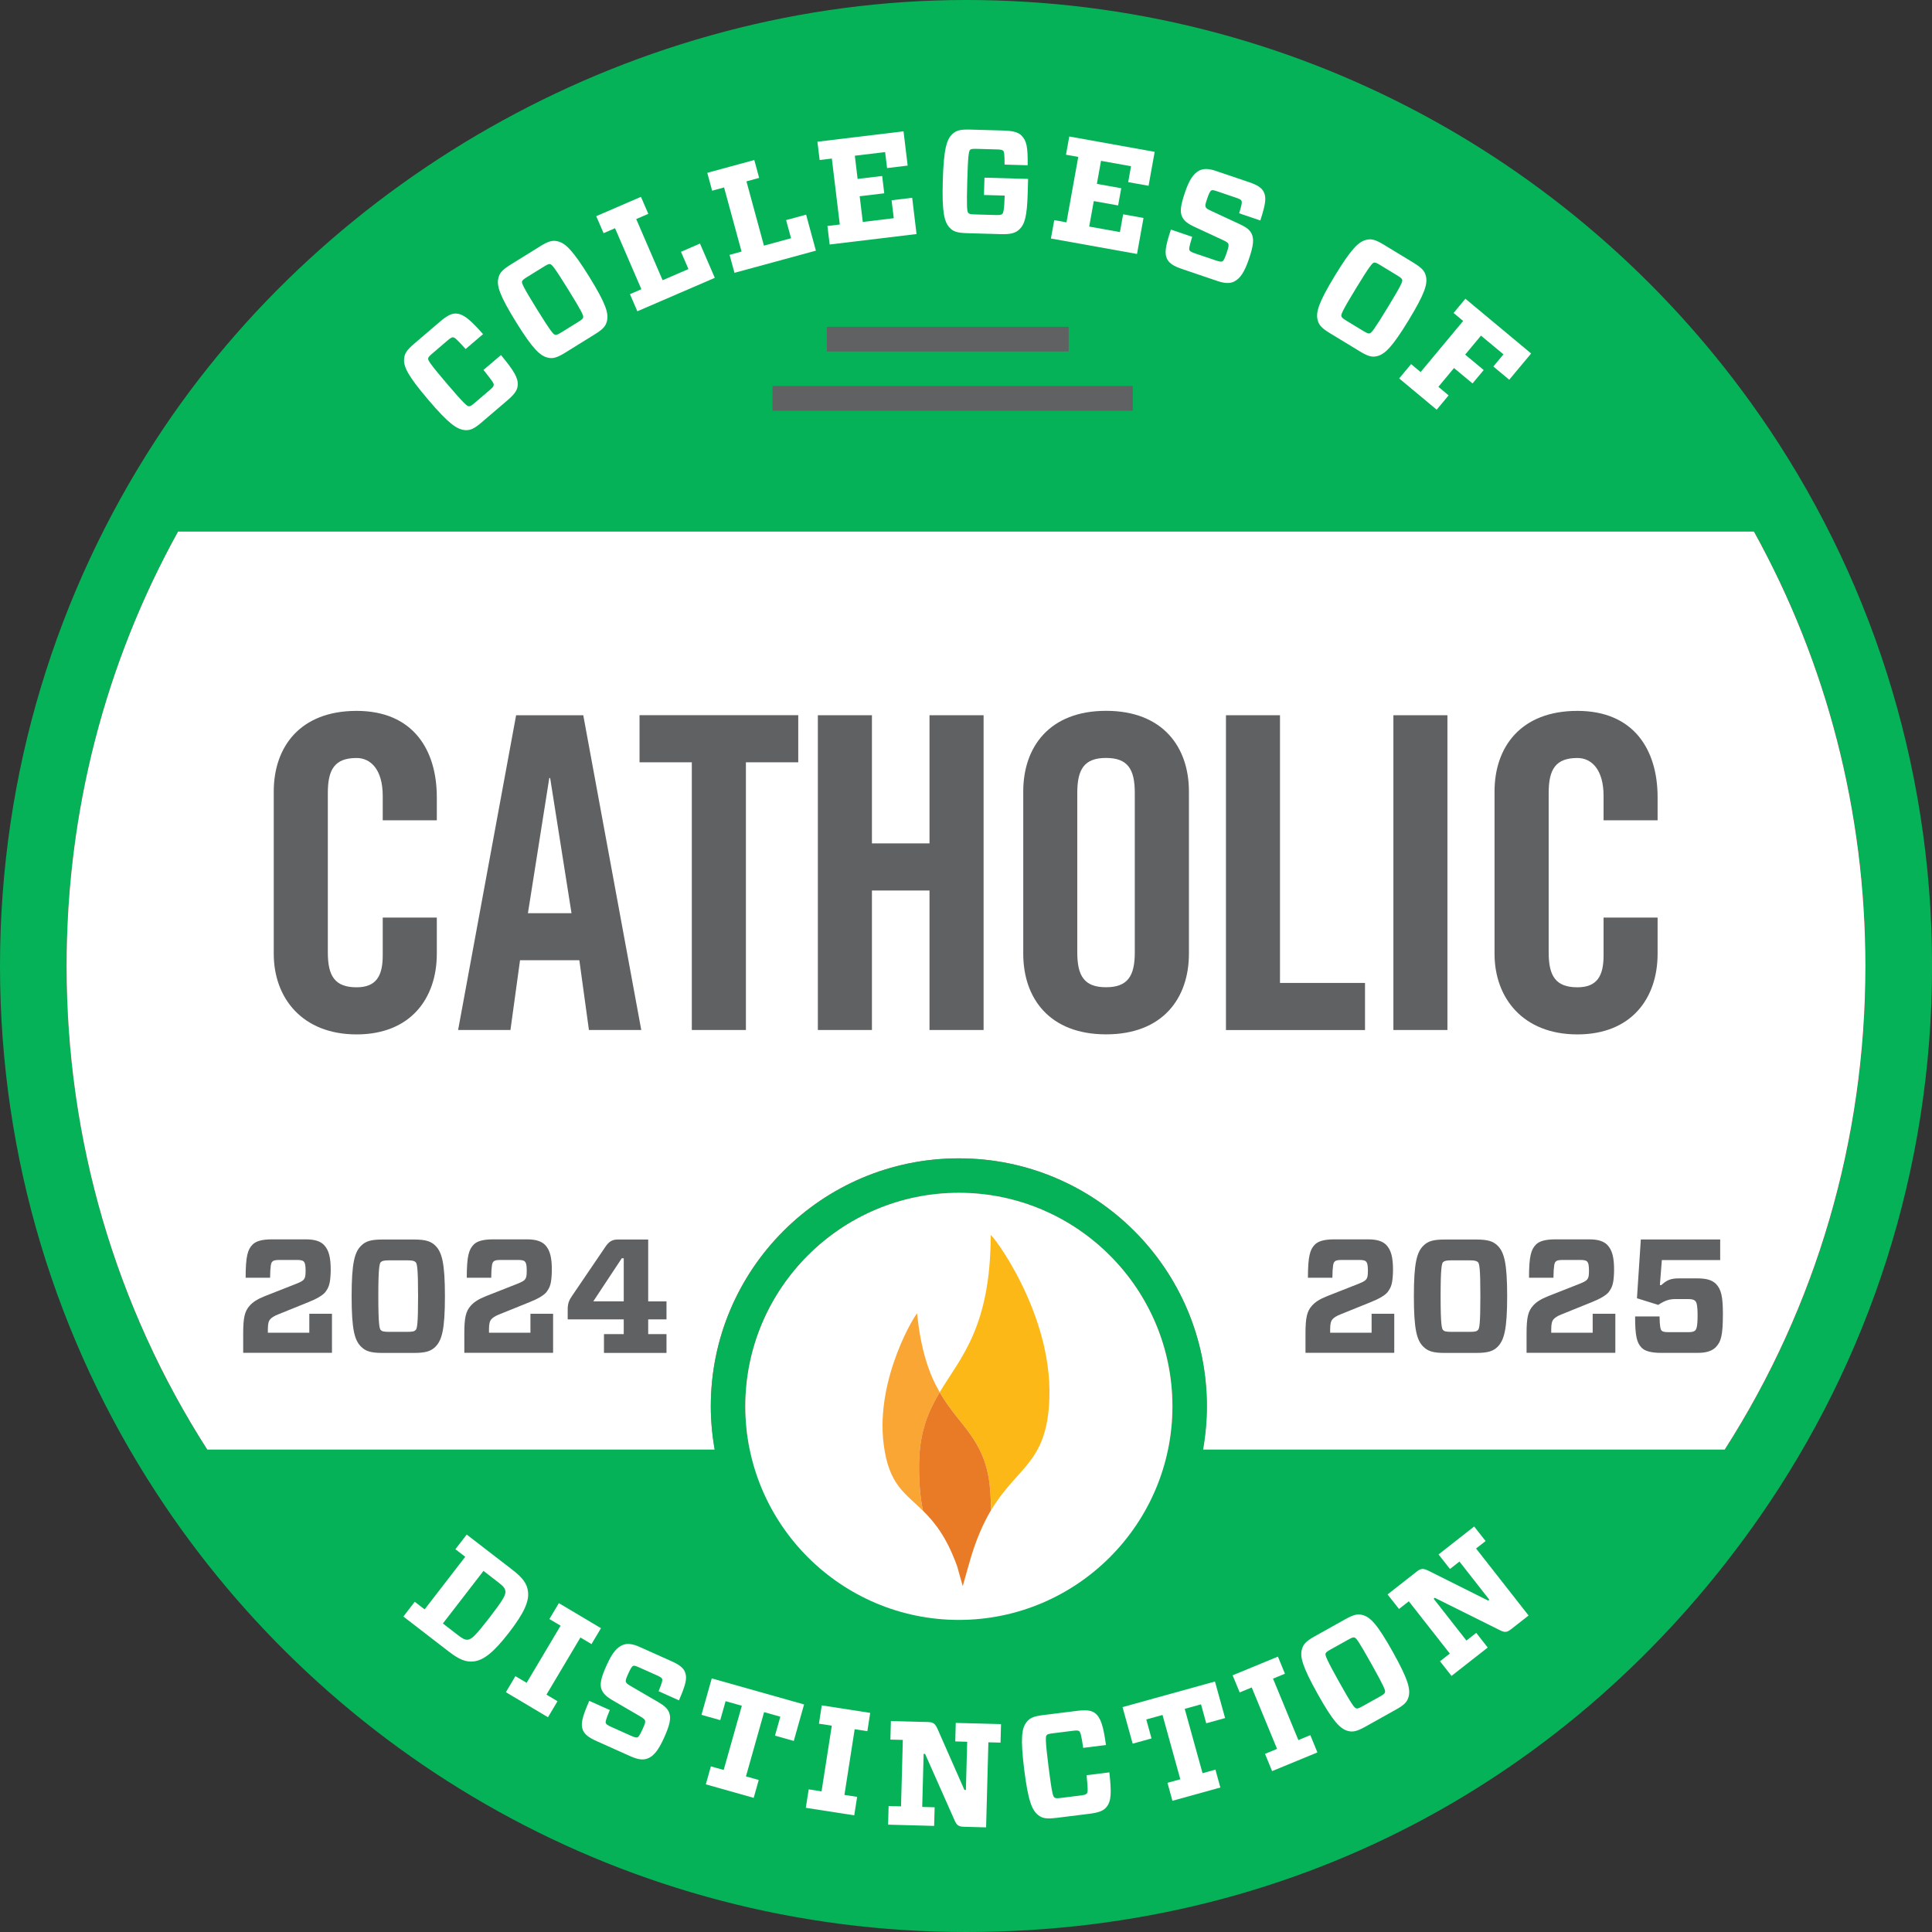
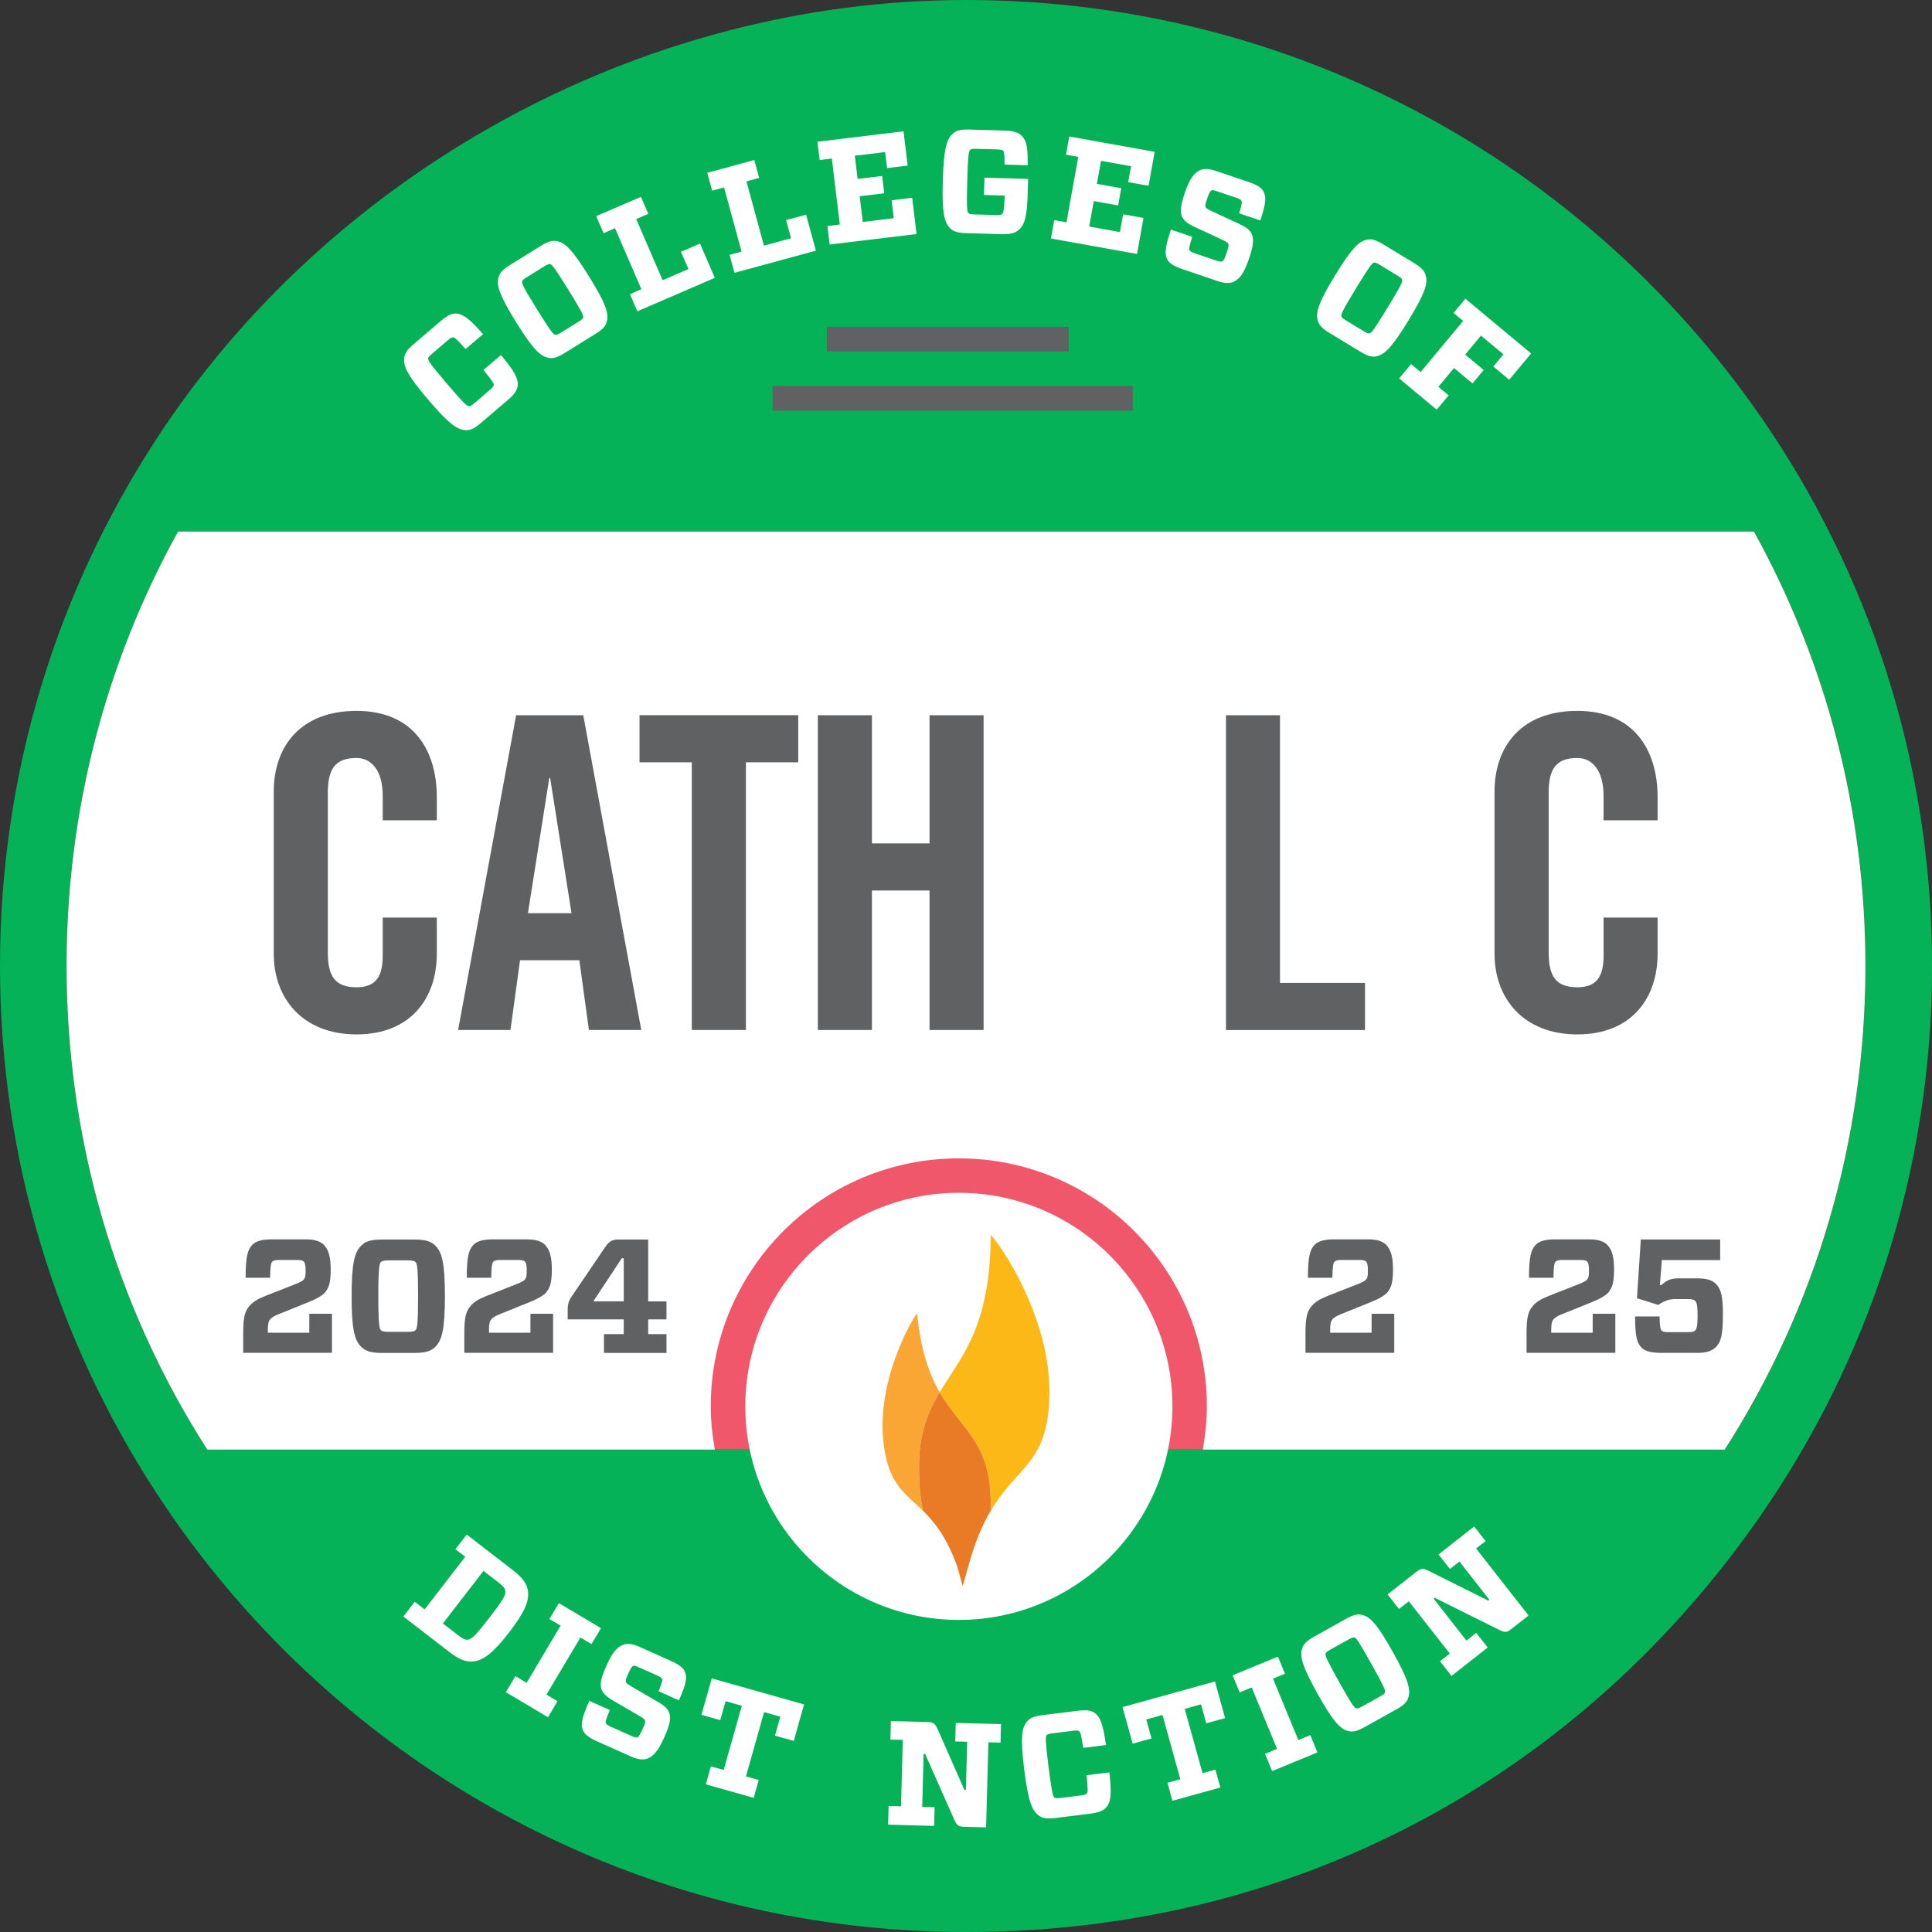
<svg xmlns="http://www.w3.org/2000/svg" id="Layer_2" data-name="Layer 2" viewBox="0 0 354.72 354.72">
  <rect x="0" y="0" width="354.72" height="354.72" fill="#333333" stroke="none" />
  <defs>
    <style>
      .cls-1 {
        fill: #e97a26;
      }

      .cls-1, .cls-2, .cls-3, .cls-4, .cls-5, .cls-6, .cls-7 {
        stroke-width: 0px;
      }

      .cls-2 {
        fill: #06b258;
      }

      .cls-3 {
        fill: #5f6163;
      }

      .cls-4 {
        fill: #f0576a;
      }

      .cls-5 {
        fill: #fcb817;
      }

      .cls-6 {
        fill: #faa634;
      }

      .cls-7 {
        fill: #fff;
      }
    </style>
  </defs>
  <g id="Layer_1-2" data-name="Layer 1">
    <g>
      <path class="cls-2" d="M323.07,76.22C291.04,30.16,237.72,0,177.37,0S60.21,32.17,28.59,80.8C10.51,108.59,0,141.75,0,177.37s10.51,68.77,28.59,96.55c31.62,48.64,86.44,80.8,148.78,80.8s113.67-30.15,145.71-76.21c19.95-28.69,31.65-63.55,31.65-101.14s-11.7-72.46-31.65-101.15M38.07,266.14c-16.82-26.27-25.83-56.83-25.83-88.77,0-28.37,7.11-55.62,20.47-79.76h289.32c13.36,24.14,20.47,51.4,20.47,79.76,0,31.94-9.01,62.5-25.83,88.77H38.07Z" />
      <path class="cls-4" d="M38.07,266.14c-16.82-26.27-25.83-56.83-25.83-88.77,0-28.37,7.11-55.62,20.47-79.76h289.32c13.36,24.14,20.47,51.4,20.47,79.76,0,31.94-9.01,62.5-25.83,88.77H38.07Z" />
      <path class="cls-4" d="M136.84,258.21c0-20.27,15.46-36.99,35.2-39-19.74,2.01-35.2,18.74-35.2,39" />
      <path class="cls-4" d="M180.06,219.19c19.74,2.02,35.2,18.74,35.2,39.01,0-20.27-15.46-36.99-35.2-39.01" />
      <path class="cls-7" d="M322.03,97.6H32.7c-13.36,24.14-20.47,51.4-20.47,79.76,0,31.95,9.01,62.51,25.83,88.78h93.19c-.46-2.58-.75-5.22-.75-7.93,0-25.14,20.39-45.53,45.54-45.53s45.54,20.39,45.54,45.53c0,2.71-.29,5.35-.74,7.93h95.82c16.81-26.27,25.83-56.83,25.83-88.78,0-28.36-7.11-55.61-20.47-79.76" />
      <g>
-         <path class="cls-2" d="M176.05,219c21.62,0,39.21,17.59,39.21,39.21s-17.59,39.21-39.21,39.21-39.21-17.59-39.21-39.21,17.59-39.21,39.21-39.21M176.05,212.67c-25.15,0-45.54,20.39-45.54,45.53s20.39,45.53,45.54,45.53,45.54-20.38,45.54-45.53-20.39-45.53-45.54-45.53" />
        <path class="cls-7" d="M176.05,219c21.62,0,39.21,17.6,39.21,39.21s-17.59,39.21-39.21,39.21-39.21-17.59-39.21-39.21,17.59-39.21,39.21-39.21" />
        <path class="cls-5" d="M181.94,277.33c4.87-8.18,10.32-8.61,10.73-20.63.53-15.85-10.76-30.47-10.77-29.91-.05,16.9-5.5,22.39-9.37,28.83,3.61,6.28,8.23,8.49,9.19,17.19.18,1.67.25,3.16.22,4.51" />
        <path class="cls-6" d="M172.53,255.63c-1.87-3.24-3.46-7.57-4.14-14.44-.04-.43-7.73,11.77-6.14,24.02.95,7.4,3.86,8.87,7.21,12.17-.48-2.33-.77-5.15-.72-8.57.08-5.95,1.71-9.7,3.79-13.17" />
        <path class="cls-1" d="M181.73,272.82c-.97-8.7-5.58-10.92-9.2-17.19-2.08,3.47-3.71,7.22-3.79,13.16-.04,3.43.23,6.26.72,8.58,2.07,2.05,4.32,4.76,6.28,10.22l1.02,3.63s.6-2.13.94-3.34c.06-.2.11-.38.17-.58.02-.1.04-.17.05-.19,1.19-4.27,2.57-7.36,4.01-9.79.03-1.33-.04-2.83-.21-4.5" />
      </g>
      <g>
        <path class="cls-3" d="M70.27,150.61v-4.48c0-4.88-2.24-6.96-4.8-6.96-4,0-5.28,2.08-5.28,6.4v29.3c0,4.32,1.28,6.4,5.28,6.4,3.6,0,4.8-2.08,4.8-5.84v-6.96h9.93v6.64c0,8.17-4.8,14.81-14.73,14.81s-15.21-6.64-15.21-14.81v-29.78c0-8.16,4.8-14.81,15.21-14.81s14.73,7.2,14.73,15.85v4.24h-9.93Z" />
        <path class="cls-3" d="M93.72,189.11h-9.61l10.65-57.79h12.33l10.65,57.79h-9.61l-1.76-12.81h-10.89l-1.76,12.81ZM96.93,167.66h8l-3.92-24.81h-.16l-3.92,24.81Z" />
        <path class="cls-3" d="M127.03,139.96h-9.61v-8.65h29.14v8.65h-9.61v49.15h-9.93v-49.15Z" />
        <path class="cls-3" d="M150.16,189.11v-57.79h9.93v23.53h10.57v-23.53h9.93v57.79h-9.93v-25.61h-10.57v25.61h-9.93Z" />
-         <path class="cls-3" d="M187.87,145.32c0-8.16,4.8-14.81,15.21-14.81s15.21,6.64,15.21,14.81v29.78c0,8.17-4.8,14.81-15.21,14.81s-15.21-6.64-15.21-14.81v-29.78ZM197.79,174.86c0,4.32,1.28,6.4,5.28,6.4s5.28-2.08,5.28-6.4v-29.3c0-4.32-1.28-6.4-5.28-6.4s-5.28,2.08-5.28,6.4v29.3Z" />
        <path class="cls-3" d="M225.09,189.11v-57.79h9.92v49.15h15.61v8.65h-25.53Z" />
-         <path class="cls-3" d="M255.83,189.11v-57.79h9.92v57.79h-9.92Z" />
        <path class="cls-3" d="M294.42,150.61v-4.48c0-4.88-2.24-6.96-4.8-6.96-4,0-5.28,2.08-5.28,6.4v29.3c0,4.32,1.28,6.4,5.28,6.4,3.6,0,4.8-2.08,4.8-5.84v-6.96h9.92v6.64c0,8.17-4.8,14.81-14.73,14.81s-15.21-6.64-15.21-14.81v-29.78c0-8.16,4.8-14.81,15.21-14.81s14.73,7.2,14.73,15.85v4.24h-9.92Z" />
      </g>
      <path class="cls-7" d="M96.94,292.21c.22,1.72-.6,3.8-3.49,7.54-2.87,3.72-4.7,5.06-6.41,5.28-1.45.19-2.71-.31-4.63-1.79l-8.35-6.44,2.09-2.71,1.81,1.4,7.46-9.66-1.81-1.39,2.08-2.69,8.35,6.44c1.92,1.48,2.73,2.56,2.9,4.02ZM81.32,298.08l2.73,2.11c.9.7,1.32.91,1.87.86.69-.09,1.46-.83,3.95-4.05,2.49-3.23,3.01-4.17,2.92-4.85-.07-.57-.39-.92-1.29-1.62l-2.73-2.11-7.46,9.66Z" />
      <path class="cls-7" d="M102.36,312.35l-1.75,2.94-7.73-4.6,1.75-2.94,2.06,1.22,6.24-10.49-2.06-1.22,1.74-2.92,7.73,4.6-1.74,2.92-2.03-1.21-6.24,10.49,2.03,1.21Z" />
      <path class="cls-7" d="M118.88,322.87c-.75.29-1.68.23-3.07-.39l-6.25-2.8c-1.47-.66-2.22-1.23-2.56-2.07-.4-1.04-.17-2.22,1.19-5.33l3.77,1.69c-.72,1.73-.82,2.17-.74,2.38.08.22.3.4,1.04.73l3.5,1.57c.72.32,1.04.41,1.28.33.26-.12.52-.57.99-1.61.39-.87.51-1.2.38-1.52-.08-.22-.4-.45-1.06-.83l-4.84-2.82c-1.14-.66-1.74-1.23-2.06-1.99-.36-.99-.13-2.11.93-4.47.99-2.21,1.87-3.3,3.01-3.74.75-.29,1.71-.22,3.02.37l5.81,2.6c1.49.66,2.24,1.24,2.55,2.03.41,1.08.21,2.12-1.11,5.19l-3.74-1.68c.65-1.59.74-1.99.65-2.24-.08-.21-.28-.36-.98-.68l-3.22-1.44c-.65-.29-.91-.37-1.12-.29-.25.1-.51.55-.93,1.49-.39.87-.51,1.2-.38,1.5.07.24.33.39,1.06.83l4.84,2.82c1.13.66,1.73,1.19,2.02,1.95.37.97.16,2.16-.89,4.51-1.07,2.38-1.94,3.48-3.09,3.91Z" />
      <path class="cls-7" d="M139.31,326.79l-.93,3.3-8.79-2.48.93-3.3,2.35.66,3.33-11.79-2.98-.84-.98,3.48-3.45-.97,1.89-6.69,16.95,4.78-1.89,6.7-3.45-.97.98-3.48-2.98-.84-3.33,11.8,2.35.66Z" />
-       <path class="cls-7" d="M157.37,329.92l-.53,3.38-8.89-1.38.53-3.39,2.36.37,1.88-12.06-2.36-.37.52-3.36,8.89,1.38-.52,3.36-2.33-.36-1.88,12.06,2.33.36Z" />
      <path class="cls-7" d="M177.59,319.79l-2.2-.06.09-3.4,8.31.22-.09,3.4-2.23-.06-.42,15.62-4.05-.11c-1.03-.03-1.32-.28-1.74-1.19l-5.41-12.19h-.27s-.26,9.74-.26,9.74l2.28.06-.09,3.42-8.45-.23.09-3.42,2.28.06.33-12.2-2.28-.06.09-3.4,6.79.18c1.01.03,1.3.28,1.74,1.19l4.97,11.28h.27s.24-8.88.24-8.88Z" />
      <path class="cls-7" d="M193.9,333.77c-1.78.22-2.54.07-3.27-.5-1.15-.9-1.86-2.59-2.58-8.36-.72-5.8-.46-7.61.44-8.74.57-.73,1.26-1.06,3.04-1.28l6.2-.77c1.67-.21,2.64-.11,3.31.41,1.06.82,1.52,2.3,2.02,5.86l-4.18.52c-.34-2.31-.5-2.87-.74-3.06-.18-.14-.43-.17-1.19-.07l-3.59.45c-.84.1-1.05.18-1.21.37-.19.27-.24.96.36,5.76.6,4.77.82,5.46,1.06,5.65.21.16.44.19,1.27.09l3.59-.45c.78-.1.99-.2,1.13-.39.19-.24.19-.68-.06-3.33l4.18-.52c.41,3.7.36,5.27-.5,6.33-.54.72-1.46,1.06-3.13,1.27l-6.18.77Z" />
      <path class="cls-7" d="M223.15,324.89l.91,3.3-8.8,2.44-.91-3.3,2.36-.65-3.27-11.81-2.98.83.96,3.48-3.46.96-1.86-6.71,16.97-4.7,1.86,6.71-3.46.96-.96-3.48-2.99.83,3.27,11.81,2.36-.65Z" />
      <path class="cls-7" d="M240.58,318.58l1.3,3.17-8.32,3.43-1.3-3.17,2.21-.91-4.65-11.28-2.21.91-1.3-3.14,8.32-3.43,1.29,3.14-2.19.9,4.65,11.28,2.19-.9Z" />
      <path class="cls-7" d="M246.99,297.3c1.59-.89,2.33-1.02,3.21-.77,1.39.37,2.68,1.68,5.53,6.78,2.84,5.07,3.27,6.86,2.88,8.26-.25.89-.75,1.45-2.34,2.33l-5.6,3.13c-1.56.87-2.33,1.02-3.21.77-1.41-.4-2.69-1.7-5.53-6.78-2.85-5.1-3.29-6.88-2.88-8.26.25-.89.77-1.46,2.34-2.33l5.6-3.13ZM248.97,313.66c.26.07.48.01,1.21-.4l3.16-1.76c.71-.4.9-.56.95-.81.11-.31-.14-.98-2.49-5.18-2.36-4.22-2.79-4.77-3.12-4.86-.22-.06-.46,0-1.17.41l-3.16,1.76c-.74.41-.9.56-.98.8-.07.32.14.98,2.5,5.2,2.36,4.22,2.81,4.75,3.11,4.83Z" />
      <path class="cls-7" d="M267.95,286.71l-1.73,1.36-2.1-2.67,6.54-5.13,2.1,2.67-1.75,1.37,9.64,12.3-3.19,2.5c-.81.64-1.2.63-2.09.19l-11.94-5.94-.21.17,6.02,7.68,1.8-1.41,2.11,2.69-6.65,5.21-2.11-2.69,1.8-1.41-7.53-9.6-1.8,1.41-2.1-2.67,5.35-4.19c.79-.62,1.18-.61,2.1-.19l11.02,5.51.21-.17-5.48-6.99Z" />
      <path class="cls-7" d="M88.38,77.59c-1.36,1.16-2.08,1.45-3,1.38-1.46-.12-2.98-1.14-6.75-5.57-3.79-4.45-4.57-6.11-4.43-7.54.07-.92.47-1.58,1.84-2.75l4.75-4.06c1.28-1.09,2.15-1.54,2.99-1.48,1.34.1,2.53,1.09,4.91,3.78l-3.2,2.73c-1.56-1.74-1.99-2.12-2.3-2.15-.23-.02-.45.1-1.03.59l-2.75,2.35c-.64.55-.77.73-.81.98,0,.33.33.93,3.47,4.61,3.12,3.66,3.68,4.11,3.99,4.13.27.02.47-.08,1.11-.63l2.75-2.35c.6-.51.71-.71.73-.94.02-.31-.22-.67-1.88-2.75l3.21-2.73c2.37,2.87,3.19,4.2,3.07,5.56-.05.9-.63,1.68-1.92,2.78l-4.73,4.04Z" />
      <path class="cls-7" d="M99.18,45.21c1.55-.96,2.28-1.12,3.18-.91,1.41.31,2.75,1.55,5.83,6.52,3.06,4.94,3.58,6.7,3.25,8.12-.21.9-.68,1.48-2.23,2.44l-5.45,3.38c-1.52.94-2.28,1.12-3.17.91-1.42-.33-2.77-1.58-5.83-6.52-3.08-4.97-3.6-6.73-3.25-8.12.21-.9.71-1.49,2.23-2.44l5.45-3.38ZM101.9,61.46c.26.06.47,0,1.19-.45l3.07-1.9c.69-.43.87-.6.91-.85.09-.31-.19-.97-2.72-5.06-2.55-4.11-3-4.63-3.34-4.71-.23-.05-.46.03-1.15.46l-3.07,1.9c-.72.44-.87.61-.95.84-.06.32.19.97,2.74,5.08,2.55,4.11,3.02,4.62,3.32,4.69Z" />
      <path class="cls-7" d="M112.92,41.9l-2.1.91-1.35-3.12,8.21-3.55,1.35,3.12-2.22.96,4.85,11.23,4.74-2.05-1.37-3.17,3.49-1.51,2.72,6.29-14.22,6.14-1.36-3.14,2.1-.91-4.84-11.2Z" />
      <path class="cls-7" d="M132.95,34.41l-2.2.6-.89-3.28,8.63-2.35.89,3.28-2.33.64,3.21,11.8,4.98-1.36-.91-3.33,3.67-1,1.8,6.61-14.95,4.07-.9-3.3,2.2-.6-3.21-11.78Z" />
      <path class="cls-7" d="M150.49,29.39l-.41-3.37,15.81-1.91.76,6.29-3.78.46-.36-2.94-5.56.67.51,4.26,4.51-.54.38,3.18-4.51.54.57,4.72,5.69-.69-.4-3.29,3.78-.46.8,6.66-15.95,1.92-.41-3.4,2.27-.27-1.46-12.11-2.27.27Z" />
      <path class="cls-7" d="M184.44,30.21c0-1.9-.07-2.31-.25-2.53-.16-.14-.38-.23-1.19-.25l-3.64-.1c-.84-.02-1.06.02-1.25.18-.25.26-.39,1.1-.52,5.78-.13,4.65-.05,5.55.19,5.8.19.2.4.26,1.24.28l3.78.11c.76.02,1.03-.02,1.23-.21.2-.19.35-.94.41-2.82l.02-.54-3.8-.11.09-3.18,8.01.23-.07,2.58c-.12,4.37-.57,5.78-1.55,6.7-.72.69-1.66.9-3.29.86l-6.33-.18c-1.79-.05-2.52-.32-3.15-.99-1-1.06-1.44-2.84-1.27-8.65.17-5.84.71-7.59,1.77-8.57.67-.63,1.41-.86,3.21-.81l6.27.18c1.69.05,2.66.35,3.21.93.92.95,1.16,2.02,1.12,5.44l-4.21-.12Z" />
      <path class="cls-7" d="M195.72,28.4l.6-3.34,15.68,2.82-1.12,6.23-3.74-.67.52-2.92-5.51-.99-.76,4.23,4.47.8-.57,3.16-4.47-.8-.84,4.68,5.64,1.01.59-3.26,3.74.67-1.19,6.61-15.81-2.84.61-3.37,2.25.4,2.16-12.01-2.25-.4Z" />
      <path class="cls-7" d="M226.6,51.69c-.72.36-1.65.39-3.09-.1l-6.48-2.2c-1.52-.52-2.33-1.02-2.74-1.82-.49-1-.38-2.19.69-5.42l3.91,1.33c-.55,1.79-.61,2.23-.51,2.44.1.21.33.37,1.11.63l3.63,1.23c.75.25,1.07.31,1.31.21.25-.14.47-.61.83-1.7.31-.9.39-1.25.24-1.56-.1-.21-.43-.41-1.13-.73l-5.08-2.36c-1.19-.55-1.85-1.06-2.23-1.79-.45-.96-.32-2.09.51-4.54.78-2.29,1.55-3.46,2.65-4.01.72-.36,1.68-.38,3.04.09l6.02,2.04c1.54.52,2.35,1.03,2.73,1.78.51,1.04.41,2.09-.61,5.27l-3.89-1.32c.5-1.64.55-2.05.43-2.29-.1-.21-.32-.34-1.04-.58l-3.35-1.14c-.67-.23-.94-.29-1.14-.19-.24.12-.46.59-.79,1.57-.3.9-.4,1.24-.23,1.53.09.23.37.36,1.13.73l5.08,2.36c1.19.55,1.83,1.02,2.19,1.75.46.93.37,2.13-.46,4.58-.84,2.47-1.61,3.64-2.71,4.19Z" />
      <path class="cls-7" d="M259.54,48.25c1.55.95,2.03,1.52,2.25,2.42.36,1.4-.14,3.16-3.18,8.15-3.03,4.97-4.36,6.22-5.78,6.57-.9.22-1.63.06-3.18-.89l-5.48-3.33c-1.53-.93-2.03-1.52-2.25-2.42-.35-1.42.15-3.18,3.18-8.15,3.04-4.99,4.37-6.25,5.78-6.57.9-.22,1.65-.04,3.18.89l5.48,3.33ZM246.28,58.03c.06.26.22.42.94.86l3.09,1.88c.7.42.93.5,1.17.43.32-.06.78-.61,3.28-4.71,2.52-4.13,2.77-4.77,2.69-5.11-.05-.22-.24-.4-.93-.82l-3.09-1.88c-.72-.44-.93-.5-1.18-.46-.31.1-.78.61-3.3,4.74-2.52,4.13-2.75,4.78-2.68,5.08Z" />
      <path class="cls-7" d="M266.88,57.46l2.17-2.61,12.07,10.05-4.02,4.82-2.92-2.43,1.86-2.23-4.13-3.44-2.9,3.49,3.4,2.83-2.05,2.46-3.4-2.83-2.87,3.45,1.88,1.57-2.19,2.63-6.89-5.74,2.19-2.63,1.75,1.46,7.81-9.38-1.75-1.46Z" />
      <g>
        <rect class="cls-3" x="141.84" y="70.87" width="66.14" height="4.54" />
        <rect class="cls-3" x="151.81" y="60" width="44.4" height="4.53" />
      </g>
    </g>
    <g>
      <path class="cls-3" d="M59.8,237.15c-.51.68-1.69,1.34-3.18,1.93l-5.59,2.26c-.62.24-1.19.59-1.4.86-.3.33-.45.8-.45,1.87v.62h7.61v-3.48h4.16v7.17h-16.3v-3.54c0-2.88.27-4.07,1.16-5.08.59-.68,1.4-1.22,2.83-1.79l5.74-2.26c.98-.39,1.25-.59,1.43-.83.21-.3.3-.56.3-1.58,0-.92-.09-1.43-.36-1.7-.18-.18-.56-.27-1.25-.27h-3.21c-.83,0-1.13.12-1.31.33-.21.21-.36.71-.39,2.94h-4.49c0-3.99.39-5.2,1.28-6.1.62-.62,1.72-.95,3.54-.95h6.25c1.7,0,2.68.39,3.3,1.01.89.92,1.28,2.29,1.25,4.82-.06,2.2-.3,2.91-.92,3.75Z" />
      <path class="cls-3" d="M79.94,228.71c1.19,1.19,1.75,3.15,1.75,9.28s-.56,8.09-1.75,9.28c-.8.8-1.78,1.13-3.9,1.13h-5.86c-2.11,0-3.06-.33-3.87-1.13-1.22-1.19-1.75-3.18-1.75-9.28s.54-8.09,1.75-9.28c.8-.8,1.75-1.13,3.87-1.13h5.86c2.11,0,3.09.33,3.9,1.13ZM71.43,244.53h3.36c1.01,0,1.28-.09,1.52-.33.27-.24.45-1.04.45-6.22s-.18-5.98-.45-6.25c-.24-.21-.51-.33-1.52-.33h-3.36c-.98,0-1.28.12-1.52.33-.24.27-.45,1.04-.45,6.25s.21,5.98.45,6.22c.24.24.54.33,1.52.33Z" />
      <path class="cls-3" d="M100.4,237.15c-.51.68-1.69,1.34-3.18,1.93l-5.59,2.26c-.62.24-1.19.59-1.4.86-.3.33-.45.8-.45,1.87v.62h7.61v-3.48h4.16v7.17h-16.3v-3.54c0-2.88.27-4.07,1.16-5.08.59-.68,1.4-1.22,2.83-1.79l5.74-2.26c.98-.39,1.25-.59,1.43-.83.21-.3.3-.56.3-1.58,0-.92-.09-1.43-.36-1.7-.18-.18-.56-.27-1.25-.27h-3.21c-.83,0-1.13.12-1.31.33-.21.21-.36.71-.39,2.94h-4.49c0-3.99.39-5.2,1.28-6.1.62-.62,1.72-.95,3.54-.95h6.25c1.7,0,2.68.39,3.3,1.01.89.92,1.28,2.29,1.25,4.82-.06,2.2-.3,2.91-.92,3.75Z" />
      <path class="cls-3" d="M119.01,238.94h3.36v3.3h-3.36v2.71h3.36v3.45h-11.48v-3.45h3.63v-2.71h-10.29v-1.84c0-1.04.24-1.67.8-2.47l6.1-8.98c.62-.95,1.25-1.37,2.26-1.37h5.62v11.36ZM114.52,231.02h-.36l-5.23,7.91h5.59v-7.91Z" />
    </g>
    <g>
      <path class="cls-3" d="M254.84,237.15c-.51.68-1.7,1.34-3.18,1.93l-5.59,2.26c-.62.24-1.19.59-1.4.86-.3.33-.45.8-.45,1.87v.62h7.61v-3.48h4.16v7.17h-16.3v-3.54c0-2.88.27-4.07,1.16-5.08.59-.68,1.4-1.22,2.83-1.79l5.74-2.26c.98-.39,1.25-.59,1.43-.83.21-.3.3-.56.3-1.58,0-.92-.09-1.43-.36-1.7-.18-.18-.56-.27-1.25-.27h-3.21c-.83,0-1.13.12-1.31.33-.21.21-.36.71-.39,2.94h-4.49c0-3.99.39-5.2,1.28-6.1.62-.62,1.73-.95,3.54-.95h6.25c1.7,0,2.68.39,3.3,1.01.89.92,1.28,2.29,1.25,4.82-.06,2.2-.3,2.91-.92,3.75Z" />
-       <path class="cls-3" d="M274.97,228.71c1.19,1.19,1.75,3.15,1.75,9.28s-.57,8.09-1.75,9.28c-.8.8-1.78,1.13-3.9,1.13h-5.86c-2.11,0-3.06-.33-3.87-1.13-1.22-1.19-1.75-3.18-1.75-9.28s.54-8.09,1.75-9.28c.8-.8,1.75-1.13,3.87-1.13h5.86c2.11,0,3.09.33,3.9,1.13ZM266.47,244.53h3.36c1.01,0,1.28-.09,1.52-.33.27-.24.45-1.04.45-6.22s-.18-5.98-.45-6.25c-.24-.21-.51-.33-1.52-.33h-3.36c-.98,0-1.28.12-1.52.33-.24.27-.45,1.04-.45,6.25s.21,5.98.45,6.22c.24.24.54.33,1.52.33Z" />
      <path class="cls-3" d="M295.43,237.15c-.51.68-1.7,1.34-3.18,1.93l-5.59,2.26c-.62.24-1.19.59-1.4.86-.3.33-.45.8-.45,1.87v.62h7.61v-3.48h4.16v7.17h-16.3v-3.54c0-2.88.27-4.07,1.16-5.08.59-.68,1.4-1.22,2.83-1.79l5.74-2.26c.98-.39,1.25-.59,1.43-.83.21-.3.3-.56.3-1.58,0-.92-.09-1.43-.36-1.7-.18-.18-.57-.27-1.25-.27h-3.21c-.83,0-1.13.12-1.31.33-.21.21-.36.71-.39,2.94h-4.49c0-3.99.39-5.2,1.28-6.1.62-.62,1.73-.95,3.54-.95h6.25c1.7,0,2.68.39,3.3,1.01.89.92,1.28,2.29,1.25,4.82-.06,2.2-.3,2.91-.92,3.75Z" />
      <path class="cls-3" d="M311.23,244.29c.24-.24.45-.71.45-2.74s-.21-2.5-.45-2.71c-.21-.21-.57-.33-1.31-.33h-2.23c-1.19,0-1.96.24-3.24,1.07l-3.9-1.22.71-10.79h14.57v3.78h-10.71l-.36,4.58.24.03c1.04-.92,1.67-1.25,3.33-1.25h3.18c1.84,0,2.8.3,3.54,1.01.98,1.01,1.28,2.38,1.28,5.53,0,3.99-.36,5.12-1.31,6.1-.65.65-1.64,1.04-3.3,1.04h-6.75c-1.73,0-2.92-.3-3.54-.92-.89-.89-1.22-2.11-1.22-5.77h4.49c.03,1.9.18,2.41.39,2.62.18.18.54.27,1.31.27h3.63c.65,0,1.01-.12,1.19-.3Z" />
    </g>
  </g>
</svg>